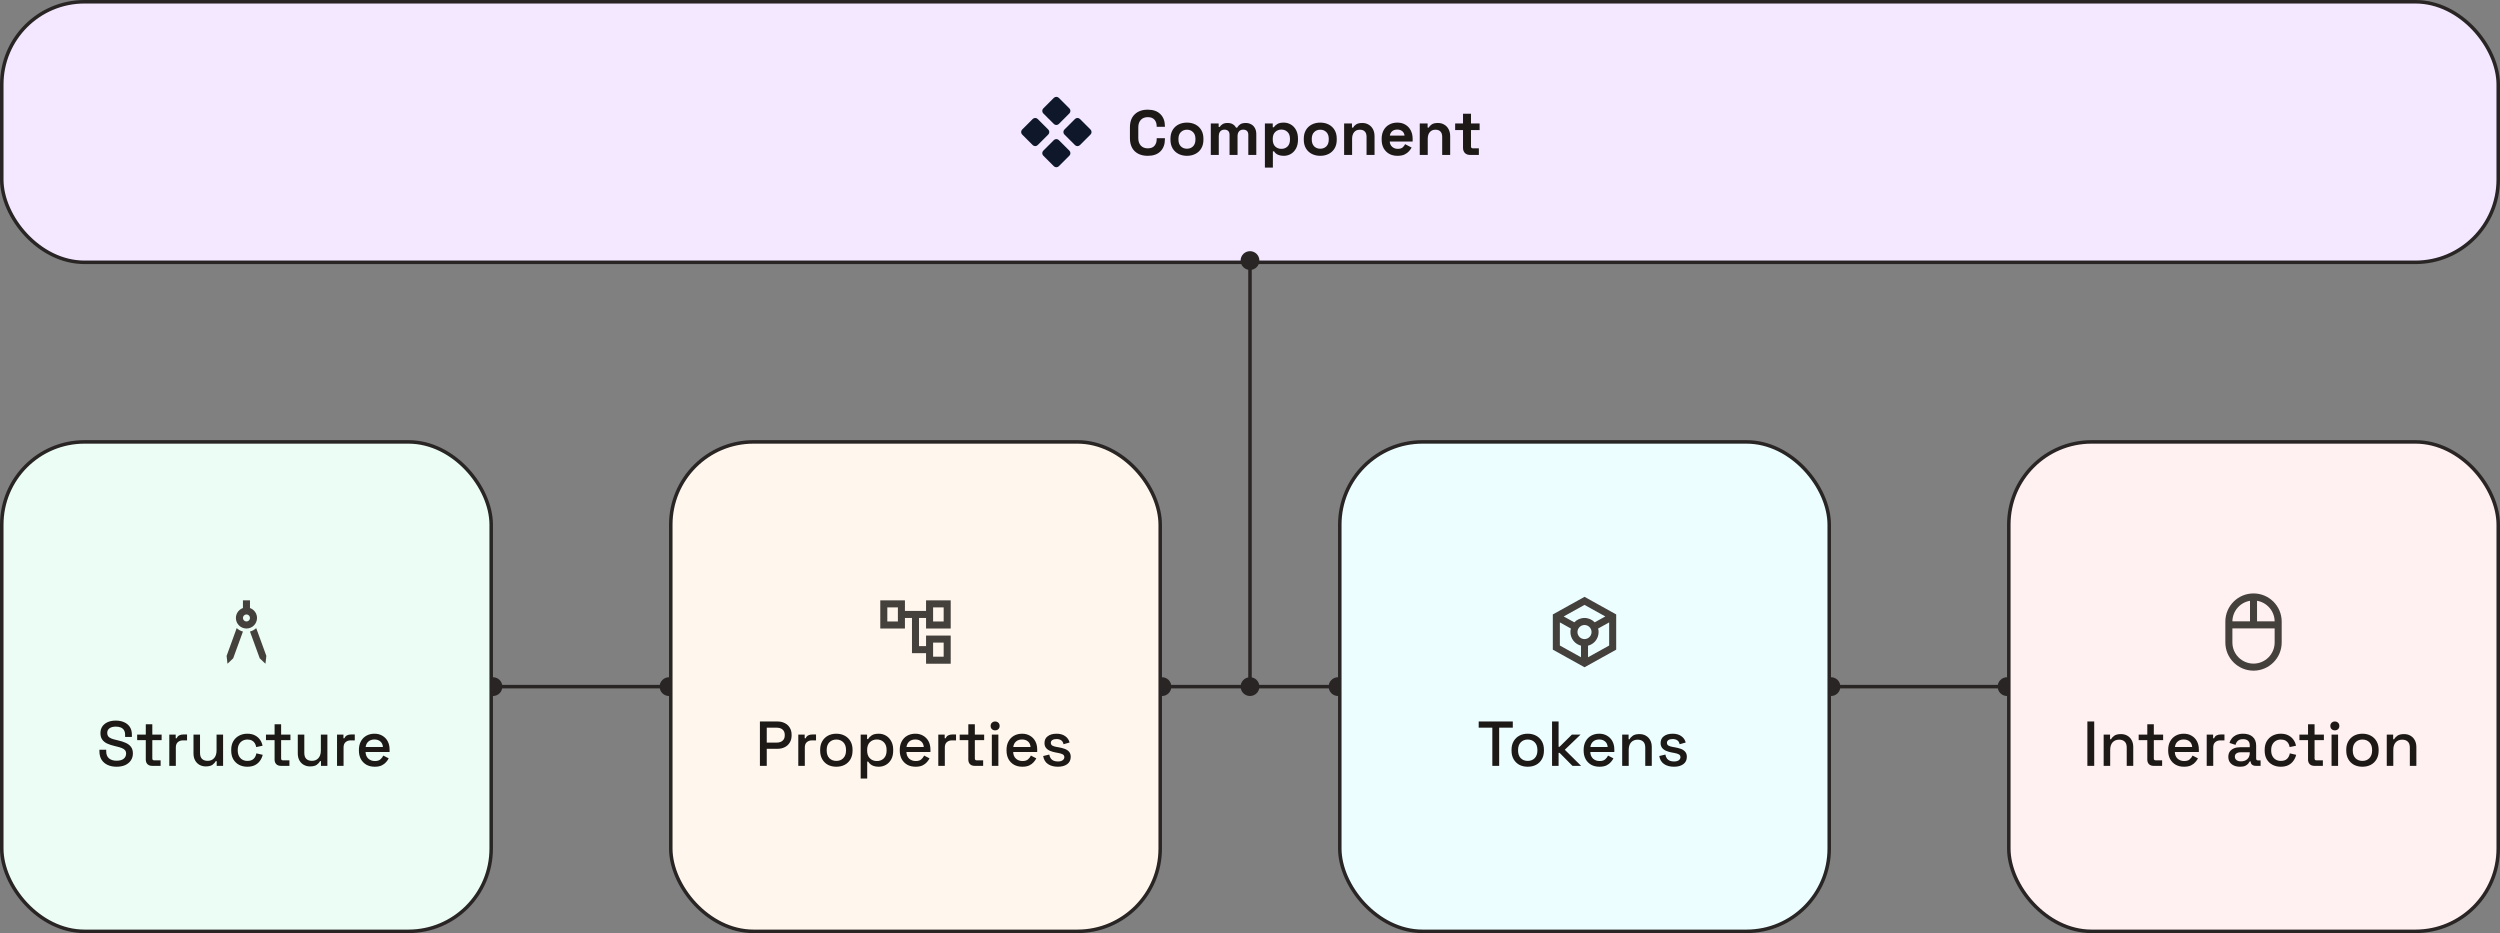
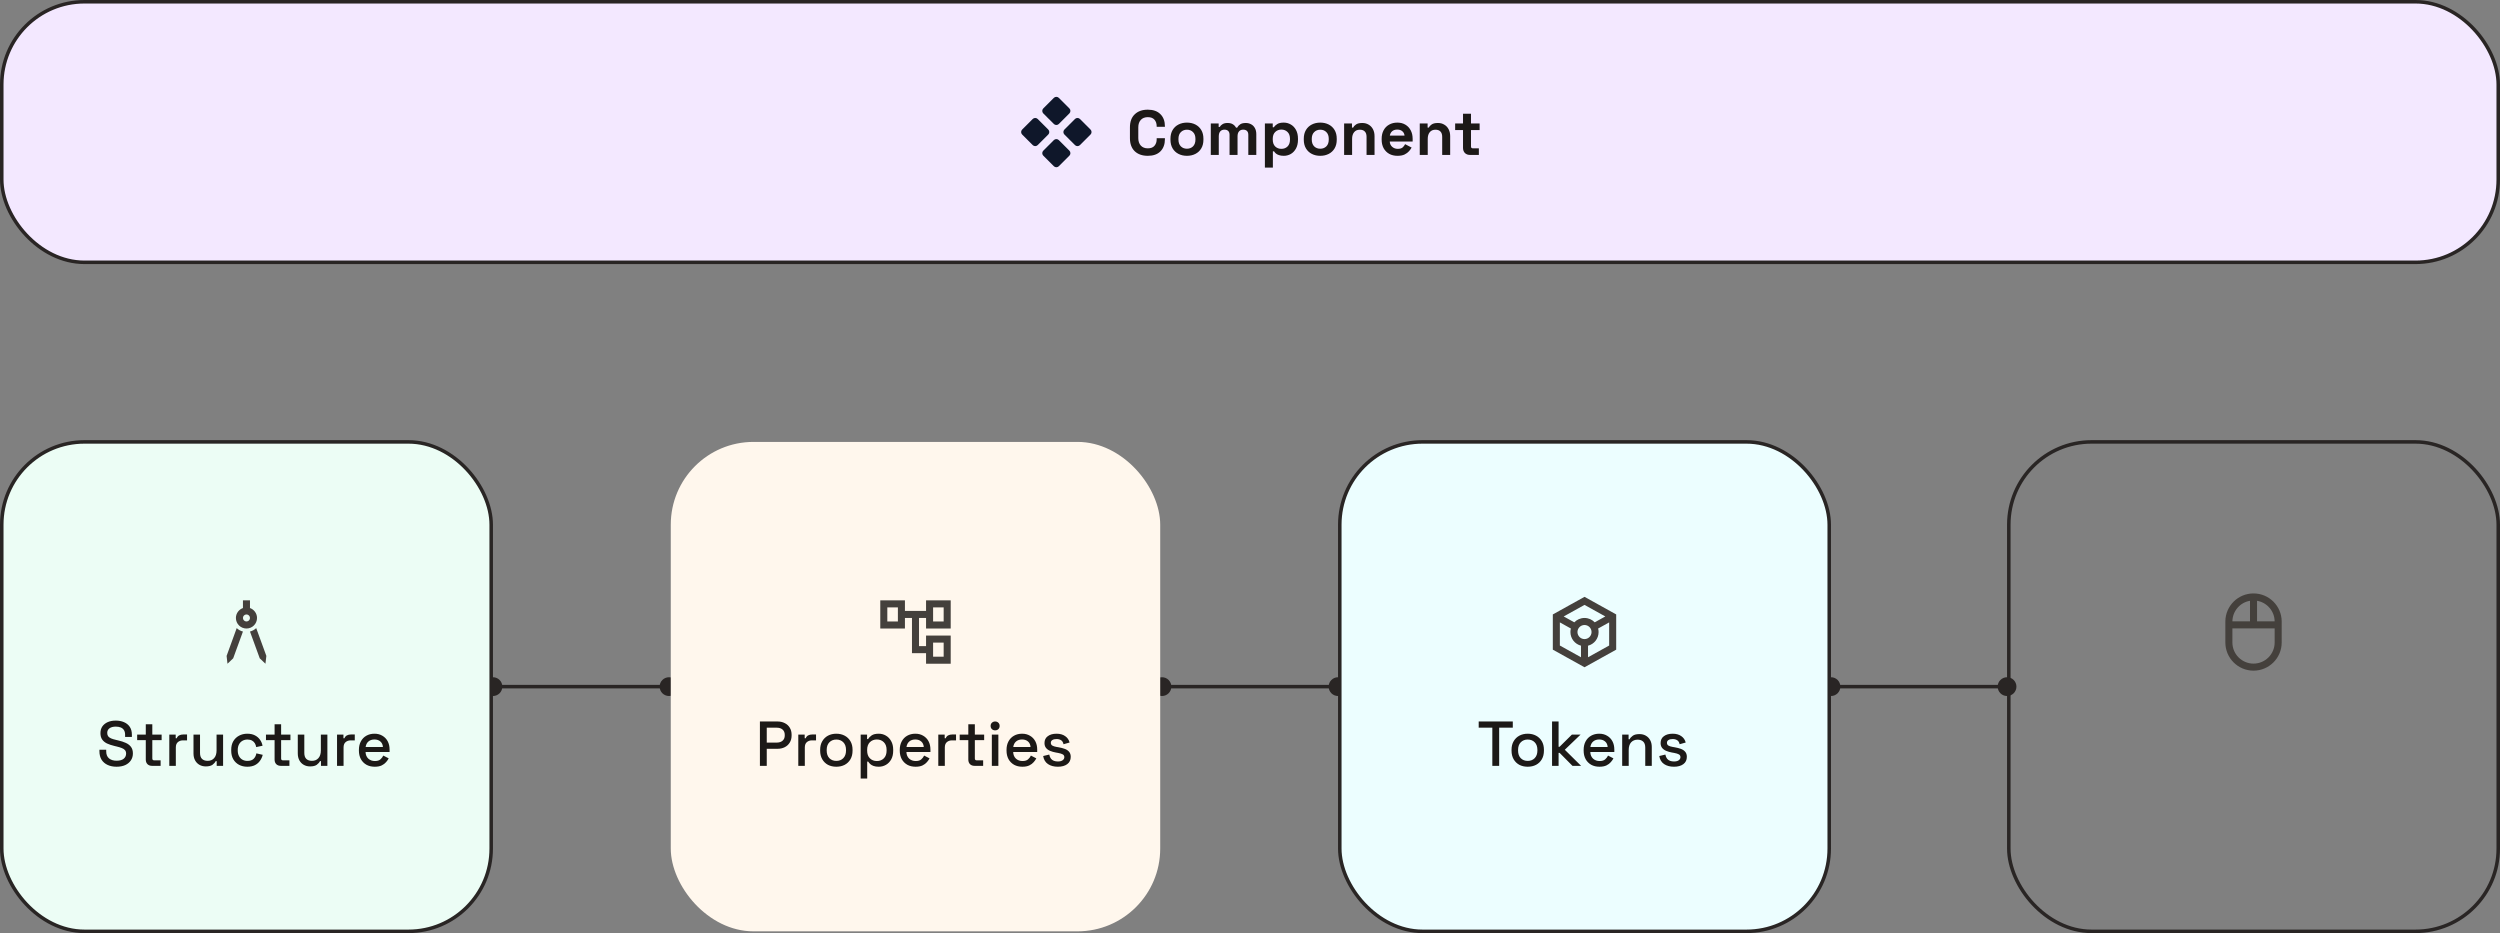
<svg xmlns="http://www.w3.org/2000/svg" width="710" height="265" viewBox="0 0 710 265" fill="none">
  <rect x="0" y="0" width="710" height="265" fill="#808080" stroke="none" />
  <rect x="0.5" y="0.5" width="709" height="74" rx="23.5" fill="#F3E8FF" />
  <rect x="0.5" y="0.5" width="709" height="74" rx="23.5" stroke="#292524" />
  <path fill-rule="evenodd" clip-rule="evenodd" d="M300.707 27.793C300.519 27.605 300.265 27.5 300 27.5C299.735 27.5 299.481 27.605 299.293 27.793L296.293 30.793C296.106 30.98 296 31.235 296 31.5C296 31.765 296.106 32.019 296.293 32.207L299.293 35.207C299.481 35.394 299.735 35.5 300 35.5C300.265 35.5 300.519 35.394 300.707 35.207L303.707 32.207C303.894 32.019 304 31.765 304 31.5C304 31.235 303.894 30.98 303.707 30.793L300.707 27.793ZM299.293 39.793C299.481 39.605 299.735 39.5 300 39.5C300.265 39.5 300.519 39.605 300.707 39.793L303.707 42.793C303.894 42.98 304 43.235 304 43.5C304 43.765 303.894 44.019 303.707 44.207L300.707 47.207C300.519 47.394 300.265 47.5 300 47.5C299.735 47.5 299.481 47.394 299.293 47.207L296.293 44.207C296.106 44.019 296 43.765 296 43.5C296 43.235 296.106 42.98 296.293 42.793L299.293 39.793ZM305.293 33.793C305.481 33.605 305.735 33.5 306 33.5C306.265 33.5 306.519 33.605 306.707 33.793L309.707 36.793C309.894 36.98 310 37.235 310 37.5C310 37.765 309.894 38.019 309.707 38.207L306.707 41.207C306.519 41.394 306.265 41.5 306 41.5C305.735 41.5 305.481 41.394 305.293 41.207L302.293 38.207C302.106 38.019 302 37.765 302 37.5C302 37.235 302.106 36.98 302.293 36.793L305.293 33.793ZM293.293 33.793C293.481 33.605 293.735 33.5 294 33.5C294.265 33.5 294.519 33.605 294.707 33.793L297.707 36.793C297.894 36.98 298 37.235 298 37.5C298 37.765 297.894 38.019 297.707 38.207L294.707 41.207C294.519 41.394 294.265 41.5 294 41.5C293.735 41.5 293.481 41.394 293.293 41.207L290.293 38.207C290.106 38.019 290 37.765 290 37.5C290 37.235 290.106 36.98 290.293 36.793L293.293 33.793Z" fill="#0F172A" />
  <path d="M325.976 44.252C324.416 44.252 323.18 43.82 322.268 42.956C321.356 42.08 320.9 40.832 320.9 39.212V36.188C320.9 34.568 321.356 33.326 322.268 32.462C323.18 31.586 324.416 31.148 325.976 31.148C327.524 31.148 328.718 31.574 329.558 32.426C330.41 33.266 330.836 34.424 330.836 35.9V36.008H328.496V35.828C328.496 35.084 328.286 34.472 327.866 33.992C327.458 33.512 326.828 33.272 325.976 33.272C325.136 33.272 324.476 33.53 323.996 34.046C323.516 34.562 323.276 35.264 323.276 36.152V39.248C323.276 40.124 323.516 40.826 323.996 41.354C324.476 41.87 325.136 42.128 325.976 42.128C326.828 42.128 327.458 41.888 327.866 41.408C328.286 40.916 328.496 40.304 328.496 39.572V39.248H330.836V39.5C330.836 40.976 330.41 42.14 329.558 42.992C328.718 43.832 327.524 44.252 325.976 44.252ZM337.092 44.252C336.204 44.252 335.406 44.072 334.698 43.712C333.99 43.352 333.432 42.83 333.024 42.146C332.616 41.462 332.412 40.64 332.412 39.68V39.392C332.412 38.432 332.616 37.61 333.024 36.926C333.432 36.242 333.99 35.72 334.698 35.36C335.406 35 336.204 34.82 337.092 34.82C337.98 34.82 338.778 35 339.486 35.36C340.194 35.72 340.752 36.242 341.16 36.926C341.568 37.61 341.772 38.432 341.772 39.392V39.68C341.772 40.64 341.568 41.462 341.16 42.146C340.752 42.83 340.194 43.352 339.486 43.712C338.778 44.072 337.98 44.252 337.092 44.252ZM337.092 42.236C337.788 42.236 338.364 42.014 338.82 41.57C339.276 41.114 339.504 40.466 339.504 39.626V39.446C339.504 38.606 339.276 37.964 338.82 37.52C338.376 37.064 337.8 36.836 337.092 36.836C336.396 36.836 335.82 37.064 335.364 37.52C334.908 37.964 334.68 38.606 334.68 39.446V39.626C334.68 40.466 334.908 41.114 335.364 41.57C335.82 42.014 336.396 42.236 337.092 42.236ZM343.865 44V35.072H346.097V36.044H346.421C346.577 35.744 346.835 35.486 347.195 35.27C347.555 35.042 348.029 34.928 348.617 34.928C349.253 34.928 349.763 35.054 350.147 35.306C350.531 35.546 350.825 35.864 351.029 36.26H351.353C351.557 35.876 351.845 35.558 352.217 35.306C352.589 35.054 353.117 34.928 353.801 34.928C354.353 34.928 354.851 35.048 355.295 35.288C355.751 35.516 356.111 35.87 356.375 36.35C356.651 36.818 356.789 37.412 356.789 38.132V44H354.521V38.294C354.521 37.802 354.395 37.436 354.143 37.196C353.891 36.944 353.537 36.818 353.081 36.818C352.565 36.818 352.163 36.986 351.875 37.322C351.599 37.646 351.461 38.114 351.461 38.726V44H349.193V38.294C349.193 37.802 349.067 37.436 348.815 37.196C348.563 36.944 348.209 36.818 347.753 36.818C347.237 36.818 346.835 36.986 346.547 37.322C346.271 37.646 346.133 38.114 346.133 38.726V44H343.865ZM359.229 47.6V35.072H361.461V36.152H361.785C361.989 35.804 362.307 35.498 362.739 35.234C363.171 34.958 363.789 34.82 364.593 34.82C365.313 34.82 365.979 35 366.591 35.36C367.203 35.708 367.695 36.224 368.067 36.908C368.439 37.592 368.625 38.42 368.625 39.392V39.68C368.625 40.652 368.439 41.48 368.067 42.164C367.695 42.848 367.203 43.37 366.591 43.73C365.979 44.078 365.313 44.252 364.593 44.252C364.053 44.252 363.597 44.186 363.225 44.054C362.865 43.934 362.571 43.778 362.343 43.586C362.127 43.382 361.953 43.178 361.821 42.974H361.497V47.6H359.229ZM363.909 42.272C364.617 42.272 365.199 42.05 365.655 41.606C366.123 41.15 366.357 40.49 366.357 39.626V39.446C366.357 38.582 366.123 37.928 365.655 37.484C365.187 37.028 364.605 36.8 363.909 36.8C363.213 36.8 362.631 37.028 362.163 37.484C361.695 37.928 361.461 38.582 361.461 39.446V39.626C361.461 40.49 361.695 41.15 362.163 41.606C362.631 42.05 363.213 42.272 363.909 42.272ZM374.955 44.252C374.067 44.252 373.269 44.072 372.561 43.712C371.853 43.352 371.295 42.83 370.887 42.146C370.479 41.462 370.275 40.64 370.275 39.68V39.392C370.275 38.432 370.479 37.61 370.887 36.926C371.295 36.242 371.853 35.72 372.561 35.36C373.269 35 374.067 34.82 374.955 34.82C375.843 34.82 376.641 35 377.349 35.36C378.057 35.72 378.615 36.242 379.023 36.926C379.431 37.61 379.635 38.432 379.635 39.392V39.68C379.635 40.64 379.431 41.462 379.023 42.146C378.615 42.83 378.057 43.352 377.349 43.712C376.641 44.072 375.843 44.252 374.955 44.252ZM374.955 42.236C375.651 42.236 376.227 42.014 376.683 41.57C377.139 41.114 377.367 40.466 377.367 39.626V39.446C377.367 38.606 377.139 37.964 376.683 37.52C376.239 37.064 375.663 36.836 374.955 36.836C374.259 36.836 373.683 37.064 373.227 37.52C372.771 37.964 372.543 38.606 372.543 39.446V39.626C372.543 40.466 372.771 41.114 373.227 41.57C373.683 42.014 374.259 42.236 374.955 42.236ZM381.729 44V35.072H383.961V36.242H384.285C384.429 35.93 384.699 35.636 385.095 35.36C385.491 35.072 386.091 34.928 386.895 34.928C387.591 34.928 388.197 35.09 388.713 35.414C389.241 35.726 389.649 36.164 389.937 36.728C390.225 37.28 390.369 37.928 390.369 38.672V44H388.101V38.852C388.101 38.18 387.933 37.676 387.597 37.34C387.273 37.004 386.805 36.836 386.193 36.836C385.497 36.836 384.957 37.07 384.573 37.538C384.189 37.994 383.997 38.636 383.997 39.464V44H381.729ZM396.889 44.252C396.001 44.252 395.215 44.066 394.531 43.694C393.859 43.31 393.331 42.776 392.947 42.092C392.575 41.396 392.389 40.58 392.389 39.644V39.428C392.389 38.492 392.575 37.682 392.947 36.998C393.319 36.302 393.841 35.768 394.513 35.396C395.185 35.012 395.965 34.82 396.853 34.82C397.729 34.82 398.491 35.018 399.139 35.414C399.787 35.798 400.291 36.338 400.651 37.034C401.011 37.718 401.191 38.516 401.191 39.428V40.202H394.693C394.717 40.814 394.945 41.312 395.377 41.696C395.809 42.08 396.337 42.272 396.961 42.272C397.597 42.272 398.065 42.134 398.365 41.858C398.665 41.582 398.893 41.276 399.049 40.94L400.903 41.912C400.735 42.224 400.489 42.566 400.165 42.938C399.853 43.298 399.433 43.61 398.905 43.874C398.377 44.126 397.705 44.252 396.889 44.252ZM394.711 38.51H398.887C398.839 37.994 398.629 37.58 398.257 37.268C397.897 36.956 397.423 36.8 396.835 36.8C396.223 36.8 395.737 36.956 395.377 37.268C395.017 37.58 394.795 37.994 394.711 38.51ZM403.209 44V35.072H405.441V36.242H405.765C405.909 35.93 406.179 35.636 406.575 35.36C406.971 35.072 407.571 34.928 408.375 34.928C409.071 34.928 409.677 35.09 410.193 35.414C410.721 35.726 411.129 36.164 411.417 36.728C411.705 37.28 411.849 37.928 411.849 38.672V44H409.581V38.852C409.581 38.18 409.413 37.676 409.077 37.34C408.753 37.004 408.285 36.836 407.673 36.836C406.977 36.836 406.437 37.07 406.053 37.538C405.669 37.994 405.477 38.636 405.477 39.464V44H403.209ZM417.475 44C416.887 44 416.407 43.82 416.035 43.46C415.675 43.088 415.495 42.596 415.495 41.984V36.944H413.263V35.072H415.495V32.3H417.763V35.072H420.211V36.944H417.763V41.588C417.763 41.948 417.931 42.128 418.267 42.128H419.995V44H417.475Z" fill="#1C1917" />
  <path d="M137.333 195C137.333 196.473 138.527 197.667 140 197.667C141.473 197.667 142.667 196.473 142.667 195C142.667 193.527 141.473 192.333 140 192.333C138.527 192.333 137.333 193.527 137.333 195ZM187.333 195C187.333 196.473 188.527 197.667 190 197.667C191.473 197.667 192.667 196.473 192.667 195C192.667 193.527 191.473 192.333 190 192.333C188.527 192.333 187.333 193.527 187.333 195ZM140 195L140 195.5L190 195.5L190 195L190 194.5L140 194.5L140 195Z" fill="#292524" />
  <path d="M327.333 195C327.333 196.473 328.527 197.667 330 197.667C331.473 197.667 332.667 196.473 332.667 195C332.667 193.527 331.473 192.333 330 192.333C328.527 192.333 327.333 193.527 327.333 195ZM377.333 195C377.333 196.473 378.527 197.667 380 197.667C381.473 197.667 382.667 196.473 382.667 195C382.667 193.527 381.473 192.333 380 192.333C378.527 192.333 377.333 193.527 377.333 195ZM330 195L330 195.5L380 195.5L380 195L380 194.5L330 194.5L330 195Z" fill="#292524" />
-   <path d="M355 197.667C356.473 197.667 357.667 196.473 357.667 195C357.667 193.527 356.473 192.333 355 192.333C353.527 192.333 352.333 193.527 352.333 195C352.333 196.473 353.527 197.667 355 197.667ZM355 76.667C356.473 76.667 357.667 75.473 357.667 74C357.667 72.527 356.473 71.333 355 71.333C353.527 71.333 352.333 72.527 352.333 74C352.333 75.473 353.527 76.667 355 76.667ZM355 195L355.5 195L355.5 74L355 74L354.5 74L354.5 195L355 195Z" fill="#292524" />
  <path d="M517.333 195C517.333 196.473 518.527 197.667 520 197.667C521.473 197.667 522.667 196.473 522.667 195C522.667 193.527 521.473 192.333 520 192.333C518.527 192.333 517.333 193.527 517.333 195ZM567.333 195C567.333 196.473 568.527 197.667 570 197.667C571.473 197.667 572.667 196.473 572.667 195C572.667 193.527 571.473 192.333 570 192.333C568.527 192.333 567.333 193.527 567.333 195ZM520 195L520 195.5L570 195.5L570 195L570 194.5L520 194.5L520 195Z" fill="#292524" />
  <rect x="0.5" y="125.5" width="139" height="139" rx="23.5" fill="#ECFDF5" />
  <rect x="0.5" y="125.5" width="139" height="139" rx="23.5" stroke="#292524" />
  <path d="M64.355 186.28L64.605 188.5L66.225 186.96L68.995 179.36C68.315 179.19 67.715 178.85 67.225 178.38L64.355 186.28Z" fill="#44403C" />
  <path d="M72.765 178.38C72.275 178.85 71.665 179.19 70.995 179.36L73.765 186.96L75.385 188.5L75.645 186.28L72.765 178.38Z" fill="#44403C" />
  <path d="M72.995 175.5C72.995 174.2 72.155 173.1 70.995 172.68V170.5H68.995V172.68C67.835 173.1 66.995 174.2 66.995 175.5C66.995 177.16 68.335 178.5 69.995 178.5C71.655 178.5 72.995 177.16 72.995 175.5ZM69.995 176.5C69.445 176.5 68.995 176.05 68.995 175.5C68.995 174.95 69.445 174.5 69.995 174.5C70.545 174.5 70.995 174.95 70.995 175.5C70.995 176.05 70.545 176.5 69.995 176.5Z" fill="#44403C" />
  <path d="M33.098 217.752C32.15 217.752 31.31 217.584 30.578 217.248C29.846 216.912 29.27 216.42 28.85 215.772C28.442 215.112 28.238 214.314 28.238 213.378V212.928H30.164V213.378C30.164 214.266 30.428 214.932 30.956 215.376C31.496 215.82 32.21 216.042 33.098 216.042C33.998 216.042 34.676 215.856 35.132 215.484C35.588 215.1 35.816 214.608 35.816 214.008C35.816 213.612 35.708 213.288 35.492 213.036C35.276 212.784 34.97 212.586 34.574 212.442C34.178 212.286 33.704 212.142 33.152 212.01L32.486 211.848C31.682 211.656 30.98 211.422 30.38 211.146C29.792 210.858 29.336 210.48 29.012 210.012C28.688 209.544 28.526 208.944 28.526 208.212C28.526 207.468 28.706 206.832 29.066 206.304C29.438 205.776 29.948 205.368 30.596 205.08C31.244 204.792 32.006 204.648 32.882 204.648C33.758 204.648 34.538 204.798 35.222 205.098C35.918 205.398 36.464 205.842 36.86 206.43C37.256 207.018 37.454 207.756 37.454 208.644V209.292H35.528V208.644C35.528 208.104 35.414 207.666 35.186 207.33C34.97 206.994 34.664 206.748 34.268 206.592C33.872 206.436 33.41 206.358 32.882 206.358C32.114 206.358 31.514 206.52 31.082 206.844C30.662 207.156 30.452 207.594 30.452 208.158C30.452 208.542 30.542 208.86 30.722 209.112C30.914 209.352 31.19 209.55 31.55 209.706C31.91 209.862 32.36 210 32.9 210.12L33.566 210.282C34.382 210.462 35.102 210.696 35.726 210.984C36.35 211.26 36.842 211.638 37.202 212.118C37.562 212.598 37.742 213.216 37.742 213.972C37.742 214.728 37.55 215.388 37.166 215.952C36.794 216.516 36.26 216.96 35.564 217.284C34.868 217.596 34.046 217.752 33.098 217.752ZM43.167 217.5C42.627 217.5 42.195 217.338 41.871 217.014C41.559 216.69 41.403 216.258 41.403 215.718V210.192H38.955V208.626H41.403V205.692H43.257V208.626H45.903V210.192H43.257V215.394C43.257 215.754 43.425 215.934 43.761 215.934H45.615V217.5H43.167ZM48.081 217.5V208.626H49.899V209.67H50.187C50.331 209.298 50.559 209.028 50.871 208.86C51.195 208.68 51.591 208.59 52.059 208.59H53.121V210.264H51.987C51.387 210.264 50.895 210.432 50.511 210.768C50.127 211.092 49.935 211.596 49.935 212.28V217.5H48.081ZM58.444 217.662C57.772 217.662 57.172 217.512 56.644 217.212C56.116 216.912 55.702 216.486 55.402 215.934C55.102 215.382 54.952 214.722 54.952 213.954V208.626H56.806V213.828C56.806 214.596 56.998 215.166 57.382 215.538C57.766 215.898 58.3 216.078 58.984 216.078C59.74 216.078 60.346 215.826 60.802 215.322C61.27 214.806 61.504 214.068 61.504 213.108V208.626H63.358V217.5H61.54V216.168H61.252C61.084 216.528 60.784 216.87 60.352 217.194C59.92 217.506 59.284 217.662 58.444 217.662ZM70.221 217.752C69.368 217.752 68.594 217.572 67.898 217.212C67.215 216.852 66.668 216.33 66.26 215.646C65.865 214.962 65.666 214.14 65.666 213.18V212.946C65.666 211.986 65.865 211.17 66.26 210.498C66.668 209.814 67.215 209.292 67.898 208.932C68.594 208.56 69.368 208.374 70.221 208.374C71.073 208.374 71.799 208.53 72.398 208.842C72.999 209.154 73.478 209.568 73.838 210.084C74.21 210.6 74.451 211.17 74.558 211.794L72.758 212.172C72.698 211.776 72.573 211.416 72.38 211.092C72.189 210.768 71.918 210.51 71.57 210.318C71.222 210.126 70.784 210.03 70.257 210.03C69.74 210.03 69.272 210.15 68.853 210.39C68.445 210.618 68.121 210.954 67.88 211.398C67.641 211.83 67.52 212.358 67.52 212.982V213.144C67.52 213.768 67.641 214.302 67.88 214.746C68.121 215.19 68.445 215.526 68.853 215.754C69.272 215.982 69.74 216.096 70.257 216.096C71.037 216.096 71.63 215.898 72.038 215.502C72.447 215.094 72.704 214.578 72.812 213.954L74.612 214.368C74.469 214.98 74.21 215.544 73.838 216.06C73.478 216.576 72.999 216.99 72.398 217.302C71.799 217.602 71.073 217.752 70.221 217.752ZM79.747 217.5C79.207 217.5 78.775 217.338 78.451 217.014C78.139 216.69 77.983 216.258 77.983 215.718V210.192H75.535V208.626H77.983V205.692H79.837V208.626H82.483V210.192H79.837V215.394C79.837 215.754 80.005 215.934 80.341 215.934H82.195V217.5H79.747ZM88.063 217.662C87.391 217.662 86.791 217.512 86.263 217.212C85.735 216.912 85.321 216.486 85.021 215.934C84.721 215.382 84.571 214.722 84.571 213.954V208.626H86.425V213.828C86.425 214.596 86.617 215.166 87.001 215.538C87.385 215.898 87.919 216.078 88.603 216.078C89.359 216.078 89.965 215.826 90.421 215.322C90.889 214.806 91.123 214.068 91.123 213.108V208.626H92.977V217.5H91.159V216.168H90.871C90.703 216.528 90.403 216.87 89.971 217.194C89.539 217.506 88.903 217.662 88.063 217.662ZM95.718 217.5V208.626H97.536V209.67H97.824C97.968 209.298 98.196 209.028 98.508 208.86C98.832 208.68 99.228 208.59 99.696 208.59H100.758V210.264H99.624C99.024 210.264 98.532 210.432 98.148 210.768C97.764 211.092 97.572 211.596 97.572 212.28V217.5H95.718ZM106.43 217.752C105.53 217.752 104.744 217.566 104.072 217.194C103.4 216.81 102.872 216.276 102.488 215.592C102.116 214.896 101.93 214.092 101.93 213.18V212.964C101.93 212.04 102.116 211.236 102.488 210.552C102.86 209.856 103.376 209.322 104.036 208.95C104.708 208.566 105.482 208.374 106.358 208.374C107.21 208.374 107.954 208.566 108.59 208.95C109.238 209.322 109.742 209.844 110.102 210.516C110.462 211.188 110.642 211.974 110.642 212.874V213.576H103.82C103.844 214.356 104.102 214.98 104.594 215.448C105.098 215.904 105.722 216.132 106.466 216.132C107.162 216.132 107.684 215.976 108.032 215.664C108.392 215.352 108.668 214.992 108.86 214.584L110.39 215.376C110.222 215.712 109.976 216.066 109.652 216.438C109.34 216.81 108.926 217.122 108.41 217.374C107.894 217.626 107.234 217.752 106.43 217.752ZM103.838 212.154H108.752C108.704 211.482 108.464 210.96 108.032 210.588C107.6 210.204 107.036 210.012 106.34 210.012C105.644 210.012 105.074 210.204 104.63 210.588C104.198 210.96 103.934 211.482 103.838 212.154Z" fill="#1C1917" />
-   <rect x="570.5" y="125.5" width="139" height="139" rx="23.5" fill="#FFF1F2" />
  <rect x="570.5" y="125.5" width="139" height="139" rx="23.5" stroke="#292524" />
  <path d="M648 176.465C647.96 172.075 644.4 168.535 640 168.535C635.6 168.535 632.04 172.075 632 176.465V182.465C632 186.885 635.58 190.465 640 190.465C644.42 190.465 648 186.885 648 182.465V176.465ZM646 176.465H641V170.625C643.81 171.095 645.96 173.525 646 176.465ZM639 170.625V176.465H634C634.04 173.525 636.19 171.095 639 170.625ZM646 182.465C646 185.775 643.31 188.465 640 188.465C636.69 188.465 634 185.775 634 182.465V178.465H646V182.465Z" fill="#44403C" />
-   <path d="M592.814 217.5V204.9H594.758V217.5H592.814ZM597.438 217.5V208.626H599.256V209.958H599.544C599.712 209.598 600.012 209.262 600.444 208.95C600.876 208.638 601.518 208.482 602.37 208.482C603.042 208.482 603.636 208.632 604.152 208.932C604.68 209.232 605.094 209.658 605.394 210.21C605.694 210.75 605.844 211.404 605.844 212.172V217.5H603.99V212.316C603.99 211.548 603.798 210.984 603.414 210.624C603.03 210.252 602.502 210.066 601.83 210.066C601.062 210.066 600.444 210.318 599.976 210.822C599.52 211.326 599.292 212.058 599.292 213.018V217.5H597.438ZM611.596 217.5C611.056 217.5 610.624 217.338 610.3 217.014C609.988 216.69 609.832 216.258 609.832 215.718V210.192H607.384V208.626H609.832V205.692H611.686V208.626H614.332V210.192H611.686V215.394C611.686 215.754 611.854 215.934 612.19 215.934H614.044V217.5H611.596ZM620.262 217.752C619.362 217.752 618.576 217.566 617.904 217.194C617.232 216.81 616.704 216.276 616.32 215.592C615.948 214.896 615.762 214.092 615.762 213.18V212.964C615.762 212.04 615.948 211.236 616.32 210.552C616.692 209.856 617.208 209.322 617.868 208.95C618.54 208.566 619.314 208.374 620.19 208.374C621.042 208.374 621.786 208.566 622.422 208.95C623.07 209.322 623.574 209.844 623.934 210.516C624.294 211.188 624.474 211.974 624.474 212.874V213.576H617.652C617.676 214.356 617.934 214.98 618.426 215.448C618.93 215.904 619.554 216.132 620.298 216.132C620.994 216.132 621.516 215.976 621.864 215.664C622.224 215.352 622.5 214.992 622.692 214.584L624.222 215.376C624.054 215.712 623.808 216.066 623.484 216.438C623.172 216.81 622.758 217.122 622.242 217.374C621.726 217.626 621.066 217.752 620.262 217.752ZM617.67 212.154H622.584C622.536 211.482 622.296 210.96 621.864 210.588C621.432 210.204 620.868 210.012 620.172 210.012C619.476 210.012 618.906 210.204 618.462 210.588C618.03 210.96 617.766 211.482 617.67 212.154ZM626.706 217.5V208.626H628.524V209.67H628.812C628.956 209.298 629.184 209.028 629.496 208.86C629.82 208.68 630.216 208.59 630.684 208.59H631.746V210.264H630.612C630.012 210.264 629.52 210.432 629.136 210.768C628.752 211.092 628.56 211.596 628.56 212.28V217.5H626.706ZM636.175 217.752C635.539 217.752 634.969 217.644 634.465 217.428C633.973 217.212 633.577 216.894 633.277 216.474C632.989 216.054 632.845 215.544 632.845 214.944C632.845 214.332 632.989 213.828 633.277 213.432C633.577 213.024 633.979 212.718 634.483 212.514C634.999 212.31 635.581 212.208 636.229 212.208H638.929V211.632C638.929 211.116 638.773 210.702 638.461 210.39C638.149 210.078 637.669 209.922 637.021 209.922C636.385 209.922 635.899 210.072 635.563 210.372C635.227 210.672 635.005 211.062 634.897 211.542L633.169 210.984C633.313 210.504 633.541 210.072 633.853 209.688C634.177 209.292 634.603 208.974 635.131 208.734C635.659 208.494 636.295 208.374 637.039 208.374C638.191 208.374 639.097 208.668 639.757 209.256C640.417 209.844 640.747 210.678 640.747 211.758V215.412C640.747 215.772 640.915 215.952 641.251 215.952H642.007V217.5H640.621C640.201 217.5 639.859 217.392 639.595 217.176C639.331 216.96 639.199 216.666 639.199 216.294V216.24H638.929C638.833 216.42 638.689 216.63 638.497 216.87C638.305 217.11 638.023 217.32 637.651 217.5C637.279 217.668 636.787 217.752 636.175 217.752ZM636.445 216.222C637.189 216.222 637.789 216.012 638.245 215.592C638.701 215.16 638.929 214.572 638.929 213.828V213.648H636.337C635.845 213.648 635.449 213.756 635.149 213.972C634.849 214.176 634.699 214.482 634.699 214.89C634.699 215.298 634.855 215.622 635.167 215.862C635.479 216.102 635.905 216.222 636.445 216.222ZM647.72 217.752C646.868 217.752 646.094 217.572 645.398 217.212C644.714 216.852 644.168 216.33 643.76 215.646C643.364 214.962 643.166 214.14 643.166 213.18V212.946C643.166 211.986 643.364 211.17 643.76 210.498C644.168 209.814 644.714 209.292 645.398 208.932C646.094 208.56 646.868 208.374 647.72 208.374C648.572 208.374 649.298 208.53 649.898 208.842C650.498 209.154 650.978 209.568 651.338 210.084C651.71 210.6 651.95 211.17 652.058 211.794L650.258 212.172C650.198 211.776 650.072 211.416 649.88 211.092C649.688 210.768 649.418 210.51 649.07 210.318C648.722 210.126 648.284 210.03 647.756 210.03C647.24 210.03 646.772 210.15 646.352 210.39C645.944 210.618 645.62 210.954 645.38 211.398C645.14 211.83 645.02 212.358 645.02 212.982V213.144C645.02 213.768 645.14 214.302 645.38 214.746C645.62 215.19 645.944 215.526 646.352 215.754C646.772 215.982 647.24 216.096 647.756 216.096C648.536 216.096 649.13 215.898 649.538 215.502C649.946 215.094 650.204 214.578 650.312 213.954L652.112 214.368C651.968 214.98 651.71 215.544 651.338 216.06C650.978 216.576 650.498 216.99 649.898 217.302C649.298 217.602 648.572 217.752 647.72 217.752ZM657.247 217.5C656.707 217.5 656.275 217.338 655.951 217.014C655.639 216.69 655.483 216.258 655.483 215.718V210.192H653.035V208.626H655.483V205.692H657.337V208.626H659.983V210.192H657.337V215.394C657.337 215.754 657.505 215.934 657.841 215.934H659.695V217.5H657.247ZM662.161 217.5V208.626H664.015V217.5H662.161ZM663.097 207.42C662.737 207.42 662.431 207.306 662.179 207.078C661.939 206.838 661.819 206.532 661.819 206.16C661.819 205.788 661.939 205.488 662.179 205.26C662.431 205.02 662.737 204.9 663.097 204.9C663.469 204.9 663.775 205.02 664.015 205.26C664.255 205.488 664.375 205.788 664.375 206.16C664.375 206.532 664.255 206.838 664.015 207.078C663.775 207.306 663.469 207.42 663.097 207.42ZM670.924 217.752C670.036 217.752 669.244 217.572 668.548 217.212C667.864 216.84 667.324 216.312 666.928 215.628C666.532 214.944 666.334 214.134 666.334 213.198V212.928C666.334 211.992 666.532 211.188 666.928 210.516C667.324 209.832 667.864 209.304 668.548 208.932C669.244 208.56 670.036 208.374 670.924 208.374C671.812 208.374 672.604 208.56 673.3 208.932C673.996 209.304 674.542 209.832 674.938 210.516C675.334 211.188 675.532 211.992 675.532 212.928V213.198C675.532 214.134 675.334 214.944 674.938 215.628C674.542 216.312 673.996 216.84 673.3 217.212C672.604 217.572 671.812 217.752 670.924 217.752ZM670.924 216.096C671.74 216.096 672.4 215.838 672.904 215.322C673.42 214.794 673.678 214.068 673.678 213.144V212.982C673.678 212.058 673.426 211.338 672.922 210.822C672.418 210.294 671.752 210.03 670.924 210.03C670.12 210.03 669.46 210.294 668.944 210.822C668.44 211.338 668.188 212.058 668.188 212.982V213.144C668.188 214.068 668.44 214.794 668.944 215.322C669.46 215.838 670.12 216.096 670.924 216.096ZM677.841 217.5V208.626H679.659V209.958H679.947C680.115 209.598 680.415 209.262 680.847 208.95C681.279 208.638 681.921 208.482 682.773 208.482C683.445 208.482 684.039 208.632 684.555 208.932C685.083 209.232 685.497 209.658 685.797 210.21C686.097 210.75 686.247 211.404 686.247 212.172V217.5H684.393V212.316C684.393 211.548 684.201 210.984 683.817 210.624C683.433 210.252 682.905 210.066 682.233 210.066C681.465 210.066 680.847 210.318 680.379 210.822C679.923 211.326 679.695 212.058 679.695 213.018V217.5H677.841Z" fill="#1C1917" />
  <rect x="380.5" y="125.5" width="139" height="139" rx="23.5" fill="#ECFEFF" />
  <rect x="380.5" y="125.5" width="139" height="139" rx="23.5" stroke="#292524" />
  <path d="M459 174.5L450 169.5L441 174.5V184.5L450 189.5L459 184.5V174.5ZM450 171.79L455.91 175.07L452.9 176.74C452.17 175.98 451.14 175.5 450 175.5C448.86 175.5 447.83 175.98 447.1 176.74L444.09 175.07L450 171.79ZM449 186.66L443 183.33V176.76L446.13 178.5C446.04 178.81 446 179.15 446 179.5C446 181.36 447.27 182.93 449 183.37V186.66ZM448 179.5C448 178.4 448.9 177.5 450 177.5C451.1 177.5 452 178.4 452 179.5C452 180.6 451.1 181.5 450 181.5C448.9 181.5 448 180.6 448 179.5ZM451 186.66V183.38C452.73 182.94 454 181.37 454 179.51C454 179.16 453.96 178.82 453.87 178.5L457 176.76V183.33L451 186.66Z" fill="#44403C" />
  <path d="M423.82 217.5V206.664H419.95V204.9H429.634V206.664H425.764V217.5H423.82ZM433.868 217.752C432.98 217.752 432.188 217.572 431.492 217.212C430.808 216.84 430.268 216.312 429.872 215.628C429.476 214.944 429.278 214.134 429.278 213.198V212.928C429.278 211.992 429.476 211.188 429.872 210.516C430.268 209.832 430.808 209.304 431.492 208.932C432.188 208.56 432.98 208.374 433.868 208.374C434.756 208.374 435.548 208.56 436.244 208.932C436.94 209.304 437.486 209.832 437.882 210.516C438.278 211.188 438.476 211.992 438.476 212.928V213.198C438.476 214.134 438.278 214.944 437.882 215.628C437.486 216.312 436.94 216.84 436.244 217.212C435.548 217.572 434.756 217.752 433.868 217.752ZM433.868 216.096C434.684 216.096 435.344 215.838 435.848 215.322C436.364 214.794 436.622 214.068 436.622 213.144V212.982C436.622 212.058 436.37 211.338 435.866 210.822C435.362 210.294 434.696 210.03 433.868 210.03C433.064 210.03 432.404 210.294 431.888 210.822C431.384 211.338 431.132 212.058 431.132 212.982V213.144C431.132 214.068 431.384 214.794 431.888 215.322C432.404 215.838 433.064 216.096 433.868 216.096ZM440.784 217.5V204.9H442.638V212.082H442.926L446.418 208.626H448.884L444.402 212.928L449.028 217.5H446.58L442.926 213.81H442.638V217.5H440.784ZM454.256 217.752C453.356 217.752 452.57 217.566 451.898 217.194C451.226 216.81 450.698 216.276 450.314 215.592C449.942 214.896 449.756 214.092 449.756 213.18V212.964C449.756 212.04 449.942 211.236 450.314 210.552C450.686 209.856 451.202 209.322 451.862 208.95C452.534 208.566 453.308 208.374 454.184 208.374C455.036 208.374 455.78 208.566 456.416 208.95C457.064 209.322 457.568 209.844 457.928 210.516C458.288 211.188 458.468 211.974 458.468 212.874V213.576H451.646C451.67 214.356 451.928 214.98 452.42 215.448C452.924 215.904 453.548 216.132 454.292 216.132C454.988 216.132 455.51 215.976 455.858 215.664C456.218 215.352 456.494 214.992 456.686 214.584L458.216 215.376C458.048 215.712 457.802 216.066 457.478 216.438C457.166 216.81 456.752 217.122 456.236 217.374C455.72 217.626 455.06 217.752 454.256 217.752ZM451.664 212.154H456.578C456.53 211.482 456.29 210.96 455.858 210.588C455.426 210.204 454.862 210.012 454.166 210.012C453.47 210.012 452.9 210.204 452.456 210.588C452.024 210.96 451.76 211.482 451.664 212.154ZM460.7 217.5V208.626H462.518V209.958H462.806C462.974 209.598 463.274 209.262 463.706 208.95C464.138 208.638 464.78 208.482 465.632 208.482C466.304 208.482 466.898 208.632 467.414 208.932C467.942 209.232 468.356 209.658 468.656 210.21C468.956 210.75 469.106 211.404 469.106 212.172V217.5H467.252V212.316C467.252 211.548 467.06 210.984 466.676 210.624C466.292 210.252 465.764 210.066 465.092 210.066C464.324 210.066 463.706 210.318 463.238 210.822C462.782 211.326 462.554 212.058 462.554 213.018V217.5H460.7ZM475.41 217.752C474.282 217.752 473.346 217.5 472.602 216.996C471.858 216.492 471.402 215.73 471.234 214.71L472.962 214.296C473.058 214.788 473.22 215.178 473.448 215.466C473.676 215.754 473.958 215.958 474.294 216.078C474.642 216.198 475.014 216.258 475.41 216.258C475.998 216.258 476.448 216.144 476.76 215.916C477.084 215.688 477.246 215.394 477.246 215.034C477.246 214.674 477.096 214.41 476.796 214.242C476.496 214.074 476.052 213.936 475.464 213.828L474.852 213.72C474.252 213.612 473.706 213.456 473.214 213.252C472.722 213.048 472.332 212.766 472.044 212.406C471.756 212.046 471.612 211.584 471.612 211.02C471.612 210.18 471.924 209.532 472.548 209.076C473.172 208.608 474 208.374 475.032 208.374C476.028 208.374 476.844 208.602 477.48 209.058C478.128 209.502 478.548 210.108 478.74 210.876L477.012 211.362C476.904 210.822 476.676 210.444 476.328 210.228C475.98 210 475.548 209.886 475.032 209.886C474.528 209.886 474.132 209.982 473.844 210.174C473.556 210.354 473.412 210.612 473.412 210.948C473.412 211.308 473.55 211.572 473.826 211.74C474.114 211.908 474.498 212.034 474.978 212.118L475.608 212.226C476.244 212.334 476.826 212.484 477.354 212.676C477.882 212.868 478.296 213.144 478.596 213.504C478.908 213.864 479.064 214.344 479.064 214.944C479.064 215.832 478.734 216.522 478.074 217.014C477.414 217.506 476.526 217.752 475.41 217.752Z" fill="#1C1917" />
  <rect x="190.5" y="125.5" width="139" height="139" rx="23.5" fill="#FFF7ED" />
-   <rect x="190.5" y="125.5" width="139" height="139" rx="23.5" stroke="#292524" />
  <path d="M270 178.5V170.5H263V173.5H257V170.5H250V178.5H257V175.5H259V185.5H263V188.5H270V180.5H263V183.5H261V175.5H263V178.5H270ZM255 176.5H252V172.5H255V176.5ZM265 182.5H268V186.5H265V182.5ZM265 172.5H268V176.5H265V172.5Z" fill="#44403C" />
  <path d="M215.814 217.5V204.9H220.818C221.586 204.9 222.27 205.056 222.87 205.368C223.482 205.668 223.956 206.1 224.292 206.664C224.64 207.216 224.814 207.882 224.814 208.662V208.896C224.814 209.676 224.634 210.348 224.274 210.912C223.926 211.476 223.452 211.908 222.852 212.208C222.252 212.508 221.574 212.658 220.818 212.658H217.758V217.5H215.814ZM217.758 210.894H220.62C221.304 210.894 221.85 210.714 222.258 210.354C222.666 209.994 222.87 209.502 222.87 208.878V208.698C222.87 208.062 222.666 207.564 222.258 207.204C221.85 206.844 221.304 206.664 220.62 206.664H217.758V210.894ZM226.714 217.5V208.626H228.532V209.67H228.82C228.964 209.298 229.192 209.028 229.504 208.86C229.828 208.68 230.224 208.59 230.692 208.59H231.754V210.264H230.62C230.02 210.264 229.528 210.432 229.144 210.768C228.76 211.092 228.568 211.596 228.568 212.28V217.5H226.714ZM237.516 217.752C236.628 217.752 235.836 217.572 235.14 217.212C234.456 216.84 233.916 216.312 233.52 215.628C233.124 214.944 232.926 214.134 232.926 213.198V212.928C232.926 211.992 233.124 211.188 233.52 210.516C233.916 209.832 234.456 209.304 235.14 208.932C235.836 208.56 236.628 208.374 237.516 208.374C238.404 208.374 239.196 208.56 239.892 208.932C240.588 209.304 241.134 209.832 241.53 210.516C241.926 211.188 242.124 211.992 242.124 212.928V213.198C242.124 214.134 241.926 214.944 241.53 215.628C241.134 216.312 240.588 216.84 239.892 217.212C239.196 217.572 238.404 217.752 237.516 217.752ZM237.516 216.096C238.332 216.096 238.992 215.838 239.496 215.322C240.012 214.794 240.27 214.068 240.27 213.144V212.982C240.27 212.058 240.018 211.338 239.514 210.822C239.01 210.294 238.344 210.03 237.516 210.03C236.712 210.03 236.052 210.294 235.536 210.822C235.032 211.338 234.78 212.058 234.78 212.982V213.144C234.78 214.068 235.032 214.794 235.536 215.322C236.052 215.838 236.712 216.096 237.516 216.096ZM244.432 221.1V208.626H246.25V209.904H246.538C246.766 209.508 247.108 209.154 247.564 208.842C248.032 208.53 248.698 208.374 249.562 208.374C250.306 208.374 250.984 208.554 251.596 208.914C252.22 209.274 252.718 209.796 253.09 210.48C253.474 211.152 253.666 211.968 253.666 212.928V213.198C253.666 214.158 253.48 214.98 253.108 215.664C252.736 216.336 252.238 216.852 251.614 217.212C250.99 217.572 250.306 217.752 249.562 217.752C248.986 217.752 248.5 217.68 248.104 217.536C247.708 217.392 247.39 217.212 247.15 216.996C246.91 216.768 246.718 216.534 246.574 216.294H246.286V221.1H244.432ZM249.022 216.132C249.838 216.132 250.504 215.874 251.02 215.358C251.536 214.842 251.794 214.104 251.794 213.144V212.982C251.794 212.034 251.53 211.302 251.002 210.786C250.486 210.27 249.826 210.012 249.022 210.012C248.23 210.012 247.57 210.27 247.042 210.786C246.526 211.302 246.268 212.034 246.268 212.982V213.144C246.268 214.104 246.526 214.842 247.042 215.358C247.57 215.874 248.23 216.132 249.022 216.132ZM260.032 217.752C259.132 217.752 258.346 217.566 257.674 217.194C257.002 216.81 256.474 216.276 256.09 215.592C255.718 214.896 255.532 214.092 255.532 213.18V212.964C255.532 212.04 255.718 211.236 256.09 210.552C256.462 209.856 256.978 209.322 257.638 208.95C258.31 208.566 259.084 208.374 259.96 208.374C260.812 208.374 261.556 208.566 262.192 208.95C262.84 209.322 263.344 209.844 263.704 210.516C264.064 211.188 264.244 211.974 264.244 212.874V213.576H257.422C257.446 214.356 257.704 214.98 258.196 215.448C258.7 215.904 259.324 216.132 260.068 216.132C260.764 216.132 261.286 215.976 261.634 215.664C261.994 215.352 262.27 214.992 262.462 214.584L263.992 215.376C263.824 215.712 263.578 216.066 263.254 216.438C262.942 216.81 262.528 217.122 262.012 217.374C261.496 217.626 260.836 217.752 260.032 217.752ZM257.44 212.154H262.354C262.306 211.482 262.066 210.96 261.634 210.588C261.202 210.204 260.638 210.012 259.942 210.012C259.246 210.012 258.676 210.204 258.232 210.588C257.8 210.96 257.536 211.482 257.44 212.154ZM266.475 217.5V208.626H268.293V209.67H268.581C268.725 209.298 268.953 209.028 269.265 208.86C269.589 208.68 269.985 208.59 270.453 208.59H271.515V210.264H270.381C269.781 210.264 269.289 210.432 268.905 210.768C268.521 211.092 268.329 211.596 268.329 212.28V217.5H266.475ZM276.766 217.5C276.226 217.5 275.794 217.338 275.47 217.014C275.158 216.69 275.002 216.258 275.002 215.718V210.192H272.554V208.626H275.002V205.692H276.856V208.626H279.502V210.192H276.856V215.394C276.856 215.754 277.024 215.934 277.36 215.934H279.214V217.5H276.766ZM281.681 217.5V208.626H283.535V217.5H281.681ZM282.617 207.42C282.257 207.42 281.951 207.306 281.699 207.078C281.459 206.838 281.339 206.532 281.339 206.16C281.339 205.788 281.459 205.488 281.699 205.26C281.951 205.02 282.257 204.9 282.617 204.9C282.989 204.9 283.295 205.02 283.535 205.26C283.775 205.488 283.895 205.788 283.895 206.16C283.895 206.532 283.775 206.838 283.535 207.078C283.295 207.306 282.989 207.42 282.617 207.42ZM290.354 217.752C289.454 217.752 288.668 217.566 287.996 217.194C287.324 216.81 286.796 216.276 286.412 215.592C286.04 214.896 285.854 214.092 285.854 213.18V212.964C285.854 212.04 286.04 211.236 286.412 210.552C286.784 209.856 287.3 209.322 287.96 208.95C288.632 208.566 289.406 208.374 290.282 208.374C291.134 208.374 291.878 208.566 292.514 208.95C293.162 209.322 293.666 209.844 294.026 210.516C294.386 211.188 294.566 211.974 294.566 212.874V213.576H287.744C287.768 214.356 288.026 214.98 288.518 215.448C289.022 215.904 289.646 216.132 290.39 216.132C291.086 216.132 291.608 215.976 291.956 215.664C292.316 215.352 292.592 214.992 292.784 214.584L294.314 215.376C294.146 215.712 293.9 216.066 293.576 216.438C293.264 216.81 292.85 217.122 292.334 217.374C291.818 217.626 291.158 217.752 290.354 217.752ZM287.762 212.154H292.676C292.628 211.482 292.388 210.96 291.956 210.588C291.524 210.204 290.96 210.012 290.264 210.012C289.568 210.012 288.998 210.204 288.554 210.588C288.122 210.96 287.858 211.482 287.762 212.154ZM300.434 217.752C299.306 217.752 298.37 217.5 297.626 216.996C296.882 216.492 296.426 215.73 296.258 214.71L297.986 214.296C298.082 214.788 298.244 215.178 298.472 215.466C298.7 215.754 298.982 215.958 299.318 216.078C299.666 216.198 300.038 216.258 300.434 216.258C301.022 216.258 301.472 216.144 301.784 215.916C302.108 215.688 302.27 215.394 302.27 215.034C302.27 214.674 302.12 214.41 301.82 214.242C301.52 214.074 301.076 213.936 300.488 213.828L299.876 213.72C299.276 213.612 298.73 213.456 298.238 213.252C297.746 213.048 297.356 212.766 297.068 212.406C296.78 212.046 296.636 211.584 296.636 211.02C296.636 210.18 296.948 209.532 297.572 209.076C298.196 208.608 299.024 208.374 300.056 208.374C301.052 208.374 301.868 208.602 302.504 209.058C303.152 209.502 303.572 210.108 303.764 210.876L302.036 211.362C301.928 210.822 301.7 210.444 301.352 210.228C301.004 210 300.572 209.886 300.056 209.886C299.552 209.886 299.156 209.982 298.868 210.174C298.58 210.354 298.436 210.612 298.436 210.948C298.436 211.308 298.574 211.572 298.85 211.74C299.138 211.908 299.522 212.034 300.002 212.118L300.632 212.226C301.268 212.334 301.85 212.484 302.378 212.676C302.906 212.868 303.32 213.144 303.62 213.504C303.932 213.864 304.088 214.344 304.088 214.944C304.088 215.832 303.758 216.522 303.098 217.014C302.438 217.506 301.55 217.752 300.434 217.752Z" fill="#1C1917" />
</svg>